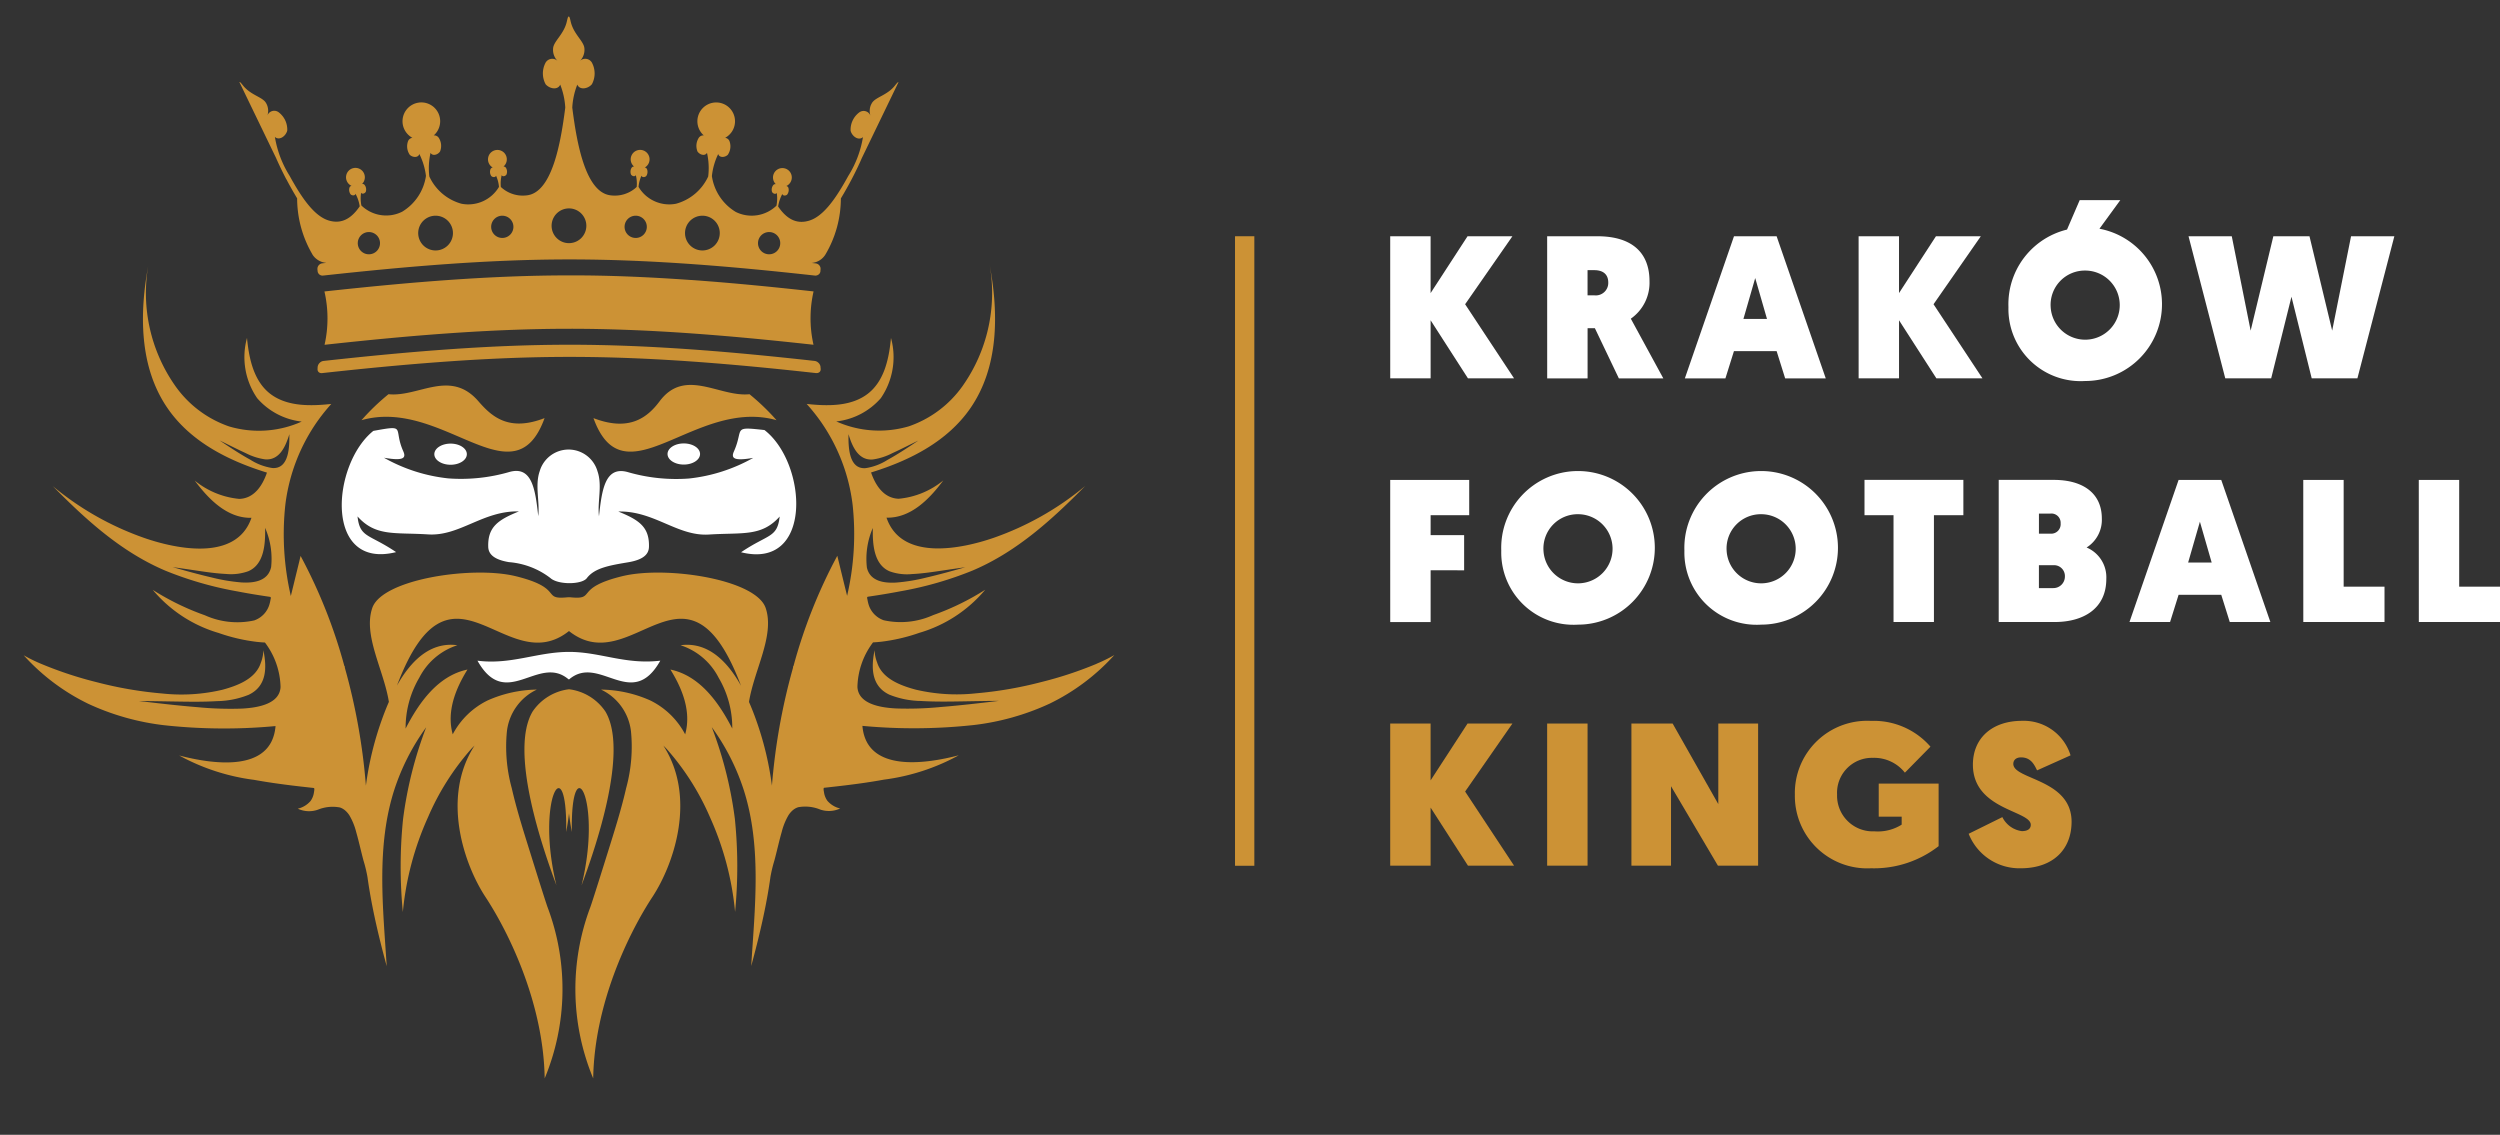
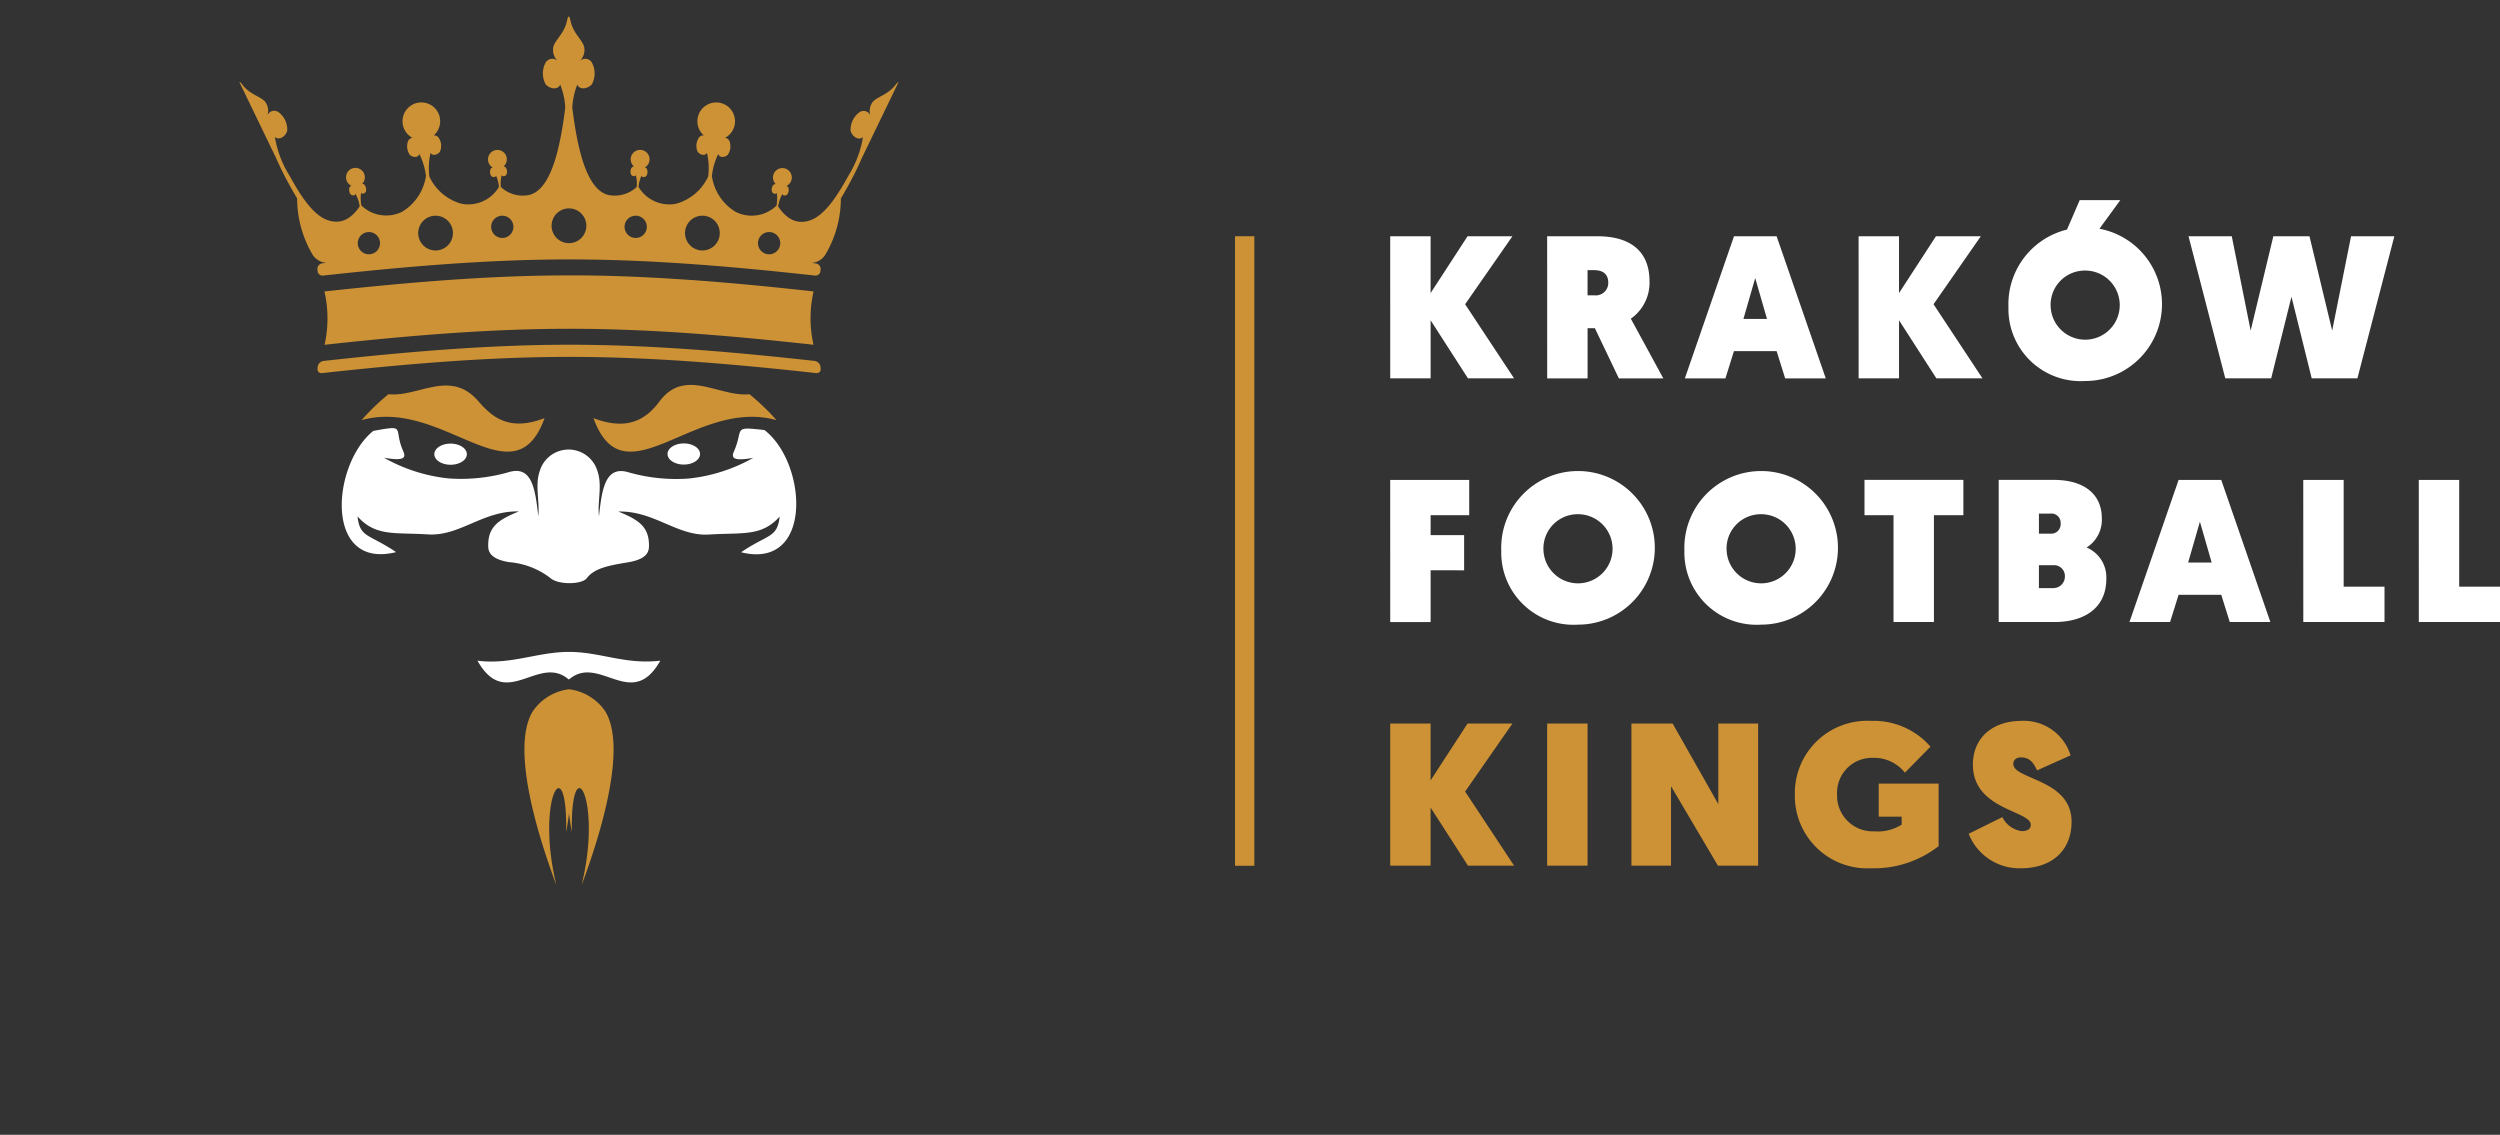
<svg xmlns="http://www.w3.org/2000/svg" id="kfk_logo" width="220.306" height="100" viewBox="0 0 220.306 100">
  <rect x="0" y="0" width="220.306" height="100" fill="#333333" stroke="none" />
  <defs>
    <clipPath id="clip-path">
      <rect id="Rectangle_922" data-name="Rectangle 922" width="220.306" height="100" fill="none" />
    </clipPath>
  </defs>
  <g id="Group_3335" data-name="Group 3335" clip-path="url(#clip-path)">
    <path id="Path_3354" data-name="Path 3354" d="M132.292,129.326c.79,0,1.433.416,1.433.931s-.642.931-1.433.931-1.432-.417-1.432-.931.641-.931,1.432-.931m-20.55.016c.791,0,1.432.417,1.432.932s-.642.931-1.432.931-1.433-.418-1.433-.931.642-.932,1.433-.932m10.452,20.772h-.056c-2.658-2.258-5.513,2.839-8.028-1.643,2.941.378,5.245-.761,8.028-.773s4.955,1.138,8.084.773c-2.515,4.48-5.369-.614-8.028,1.643m15.148-11.2c2.4-1.624,3.187-1.243,3.4-3.145-1.611,1.794-3.257,1.395-6.232,1.585-2.767.177-4.836-2.108-7.993-2.027,1.819.736,2.758,1.354,2.706,3.119-.018.659-.517,1.133-1.825,1.352-1.674.282-2.964.5-3.65,1.4-.435.575-2.532.607-3.213-.011a6.864,6.864,0,0,0-3.65-1.4c-1.307-.219-1.807-.693-1.826-1.351-.052-1.765.889-2.383,2.706-3.119-3.156-.08-5.226,2.2-7.993,2.027-2.974-.19-4.62.208-6.232-1.585.211,1.9,1,1.52,3.4,3.145-6.379,1.593-5.679-7.741-2.006-10.682,3-.544,1.72-.262,2.637,1.793.268.6.038.877-1.7.572a14.65,14.65,0,0,0,5.666,1.82,15.258,15.258,0,0,0,5.413-.573c1.989-.541,2.26,1.589,2.517,3.9.146-1.3-.306-2.7.125-3.951a2.652,2.652,0,0,1,5.1.012c.432,1.25-.021,2.652.126,3.951.256-2.311.528-4.44,2.517-3.9a15.246,15.246,0,0,0,5.413.572,14.67,14.67,0,0,0,5.664-1.819c-1.739.3-1.968.03-1.7-.573.9-2.022-.2-2.2,2.691-1.879,3.779,2.922,4.315,12.362-2.063,10.769" transform="translate(-72.035 -90.25)" fill="#fff" />
    <path id="Path_3355" data-name="Path 3355" d="M118.352,116.625c-2.477-2.865-5.28-.343-7.921-.62a19.93,19.93,0,0,0-2.38,2.29c7.167-2.04,13.427,7.3,16.134-.185-3.14,1.219-4.646-.113-5.833-1.486" transform="translate(-76.195 -81.267)" fill="#cc9235" />
    <path id="Path_3356" data-name="Path 3356" d="M183.217,116.493c-1.086,1.454-2.694,2.7-5.833,1.486,2.706,7.485,8.967-1.856,16.134.185a19.831,19.831,0,0,0-2.382-2.29c-2.639.277-5.685-2.37-7.919.62" transform="translate(-125.088 -81.135)" fill="#cc9235" />
    <path id="Path_3357" data-name="Path 3357" d="M138.923,105.533a.37.37,0,0,0,.221-.089.315.315,0,0,0,.1-.2.522.522,0,0,0,0-.065c0-.059-.009-.112-.014-.166l0-.035a.571.571,0,0,0-.17-.337.6.6,0,0,0-.343-.177c-3.609-.4-7.218-.757-10.828-1.014s-7.22-.414-10.821-.413-7.21.161-10.82.419-7.218.614-10.824,1.01a.575.575,0,0,0-.333.173.587.587,0,0,0-.172.34c-.006.06-.009.119-.011.176v.021c0,.021,0,.043,0,.064a.335.335,0,0,0,.1.21.349.349,0,0,0,.222.088.512.512,0,0,0,.07,0c3.627-.4,7.256-.753,10.883-1.012s7.256-.417,10.888-.418,7.263.154,10.889.412,7.259.614,10.886,1.016c.026,0,.052,0,.076,0" transform="translate(-66.925 -72.658)" fill="#cc9235" />
    <path id="Path_3358" data-name="Path 3358" d="M129.291,82.721c-3.9-.275-7.445-.419-10.764-.408-3.339,0-6.861.138-10.766.416-3.159.224-6.587.543-10.785,1a10.591,10.591,0,0,1,.011,4.7c4.126-.451,7.52-.768,10.648-.991,3.942-.281,7.5-.419,10.893-.421s6.97.134,10.893.415c3.152.226,6.547.541,10.653.994a10.6,10.6,0,0,1,.006-4.7c-4.145-.459-7.573-.779-10.789-1.009" transform="translate(-68.386 -58.045)" fill="#cc9235" />
    <path id="Path_3359" data-name="Path 3359" d="M75.7,19.225h0c.288.55.609,1.122.948,1.681A9.823,9.823,0,0,0,78,25.855v0a.026.026,0,0,1,0,.008h0a1.615,1.615,0,0,0,1.228.731l-.367.04a.492.492,0,0,0-.425.5c0,.035,0,.068.007.1s.006.057.011.1a.43.43,0,0,0,.161.288.436.436,0,0,0,.32.091c3.61-.394,7.221-.75,10.83-1.007s7.222-.415,10.839-.416,7.225.155,10.836.411,7.222.612,10.833,1.012h.006a.451.451,0,0,0,.321-.093.4.4,0,0,0,.162-.278v-.006l0-.037c.006-.052.011-.106.014-.162a.468.468,0,0,0-.114-.327.478.478,0,0,0-.306-.169l-.373-.04a1.574,1.574,0,0,0,1.245-.786,9.742,9.742,0,0,0,1.335-4.9c.338-.56.659-1.132.948-1.683h0c.358-.682.667-1.33.9-1.874l3.23-6.684v0s0,0,0,0c-.058-.024-.14.078-.318.3-.7.88-1.737,1.007-2.037,1.559a1.328,1.328,0,0,0-.111,1.1.643.643,0,0,0-1.014-.281,1.907,1.907,0,0,0-.74,1.6c.137.516.716.9,1.09.559a9.263,9.263,0,0,1-1.294,3.42c-1.02,1.859-2.146,3.56-3.467,3.948-.874.256-1.81.081-2.714-1.253a3.326,3.326,0,0,1,.371-1.106c.035.171.274.18.417.064a.661.661,0,0,0,.116-.6.236.236,0,0,0-.183-.163.828.828,0,1,0-.93-.165.234.234,0,0,0-.227.09.658.658,0,0,0-.1.6c.093.158.321.232.413.084a3.18,3.18,0,0,1-.026,1.123,3.147,3.147,0,0,1-3.589.55,4.425,4.425,0,0,1-2.1-3.157,5.834,5.834,0,0,1,.557-1.946c.093.338.571.325.84.074a1.312,1.312,0,0,0,.155-1.2.472.472,0,0,0-.385-.3,1.658,1.658,0,1,0-1.879-.211.473.473,0,0,0-.443.21,1.314,1.314,0,0,0-.114,1.206c.207.306.671.424.836.116a6.038,6.038,0,0,1,.106,2.089,4.395,4.395,0,0,1-2.836,2.4,3.144,3.144,0,0,1-3.3-1.486,2.96,2.96,0,0,1,.259-.987c.05.167.289.157.422.028a.663.663,0,0,0,.065-.6.237.237,0,0,0-.2-.146.831.831,0,1,0-.939-.086.234.234,0,0,0-.221.109.663.663,0,0,0-.046.6c.107.15.339.2.42.049a3,3,0,0,1,.075,1.04,2.822,2.822,0,0,1-2.287.739c-2.22-.242-2.993-4.582-3.389-7.738a6.517,6.517,0,0,1,.443-2.022c.2.494.921.394,1.286-.031a2.011,2.011,0,0,0,.03-1.849.676.676,0,0,0-1.088-.2,1.392,1.392,0,0,0,.4-1.088c-.03-.659-.955-1.251-1.214-2.4-.068-.3-.1-.43-.167-.43s-.1.132-.167.43c-.259,1.153-1.184,1.745-1.214,2.4a1.391,1.391,0,0,0,.4,1.088.676.676,0,0,0-1.088.2,2.007,2.007,0,0,0,.031,1.849c.365.425,1.088.525,1.286.031a6.548,6.548,0,0,1,.445,2.022c-.4,3.156-1.171,7.5-3.39,7.738a2.822,2.822,0,0,1-2.287-.739,3.018,3.018,0,0,1,.074-1.04c.08.156.313.1.419-.049a.655.655,0,0,0-.045-.6.233.233,0,0,0-.219-.109.829.829,0,1,0-.94.086.236.236,0,0,0-.2.146.661.661,0,0,0,.065.6c.132.129.371.138.422-.028a2.96,2.96,0,0,1,.259.987,3.145,3.145,0,0,1-3.3,1.486,4.39,4.39,0,0,1-2.835-2.4,6.033,6.033,0,0,1,.106-2.089c.165.308.629.19.836-.116a1.312,1.312,0,0,0-.115-1.206.47.47,0,0,0-.442-.21,1.659,1.659,0,1,0-1.878.211.474.474,0,0,0-.386.3,1.312,1.312,0,0,0,.156,1.2c.269.251.747.264.841-.074A5.878,5.878,0,0,1,88,18.931a4.423,4.423,0,0,1-2.1,3.157,3.147,3.147,0,0,1-3.589-.55,3.208,3.208,0,0,1-.026-1.123c.091.148.32.075.413-.084a.661.661,0,0,0-.1-.6.234.234,0,0,0-.228-.09.829.829,0,1,0-.929.165.236.236,0,0,0-.182.163.659.659,0,0,0,.116.6c.142.116.382.107.416-.064a3.3,3.3,0,0,1,.371,1.106c-.9,1.333-1.839,1.509-2.715,1.253-1.32-.387-2.446-2.089-3.466-3.948a9.251,9.251,0,0,1-1.293-3.42c.374.342.953-.043,1.089-.559a1.906,1.906,0,0,0-.738-1.6.645.645,0,0,0-1.016.281,1.325,1.325,0,0,0-.11-1.1c-.3-.552-1.337-.678-2.037-1.559-.177-.222-.259-.324-.318-.3v0s0,0,0,0l3.229,6.684c.239.544.548,1.192.9,1.874m42.554,4.661a.98.98,0,1,1-.98.979.979.979,0,0,1,.98-.979m-5.878-1.44a1.531,1.531,0,1,1-1.533,1.531,1.531,1.531,0,0,1,1.533-1.531m-5.88,0a.98.98,0,1,1-.98.979.979.979,0,0,1,.98-.979m-5.879-.644a1.531,1.531,0,1,1-1.532,1.531,1.532,1.532,0,0,1,1.532-1.531m-5.877.644a.98.98,0,1,1-.98.979.98.98,0,0,1,.98-.979m-5.879,0a1.531,1.531,0,1,1-1.531,1.531,1.531,1.531,0,0,1,1.531-1.531m-5.878,1.44a.98.98,0,1,1-.978.979.979.979,0,0,1,.978-.979" transform="translate(-50.464 -3.429)" fill="#cc9235" />
-     <path id="Path_3360" data-name="Path 3360" d="M101.612,114.471a33.609,33.609,0,0,1-4.846,1.6,34.29,34.29,0,0,1-5.789,1,15.736,15.736,0,0,1-5.3-.327c-1.37-.369-2.945-.973-3.394-2.381a3.322,3.322,0,0,1-.227-1.1c-.291,1.436-.349,3.145,1.3,3.924a7.766,7.766,0,0,0,2.782.557c1.369.083,2.755.05,4.134.027.921-.016,1.84-.032,2.763-.039-1.728.205-3.459.407-5.192.547a29.714,29.714,0,0,1-3.9.123c-1.554-.08-3.326-.456-3.4-1.9a6.765,6.765,0,0,1,1.376-3.922c.242-.011.486-.032.726-.059a15.749,15.749,0,0,0,3.351-.782,11.938,11.938,0,0,0,5.811-3.8,22.546,22.546,0,0,1-4.6,2.241,6.946,6.946,0,0,1-4.338.453,2.117,2.117,0,0,1-1.361-1.46,3.313,3.313,0,0,1-.076-.341c-.02-.118-.085-.259.05-.279q.5-.072.993-.151.965-.154,1.93-.338a31.21,31.21,0,0,0,6.274-1.81c3.887-1.644,7-4.48,9.933-7.452a26.026,26.026,0,0,1-8.022,4.55c-2.877,1-8.166,2.094-9.484-1.762,2.161.052,3.816-1.68,5.006-3.283a7.252,7.252,0,0,1-3.933,1.616c-1.318-.043-2.046-1.183-2.434-2.317l.208-.064c3.273-1.033,6.508-2.678,8.518-5.56,2.551-3.662,2.513-8.4,1.734-12.623a14.227,14.227,0,0,1-2.388,10.62,9.644,9.644,0,0,1-4.736,3.559,9.242,9.242,0,0,1-6.4-.428A6.1,6.1,0,0,0,82.6,91.066a6.375,6.375,0,0,0,.9-5.313c-.009.094-.019.188-.029.282-.182,1.706-.629,3.633-2.1,4.7-1.494,1.088-3.556,1.022-5.3.833A17.215,17.215,0,0,1,77.225,93a16.176,16.176,0,0,1,2.893,7.439,24.055,24.055,0,0,1-.484,8.041q-.37-1.5-.736-3.007c0,.009-.006-.022-.018-.07a.007.007,0,0,1,0,.005s0-.005,0-.008-.006-.022-.009-.034-.009-.039-.014-.061-.015-.06-.024-.095a0,0,0,0,1,0,0s0-.005,0-.007c-.032-.128-.062-.255-.062-.255A45.707,45.707,0,0,0,74.9,114.7c-.009-.018-.014-.036-.023-.053,0,.059-.008.118-.012.177a54.261,54.261,0,0,0-1.855,10.38,27.847,27.847,0,0,0-1.37-5.716c-.181-.516-.4-1.083-.652-1.66.446-2.811,2.292-5.863,1.468-8.281-.869-2.547-8.827-3.733-12.634-2.8-4.314,1.055-2.218,2.1-4.576,1.86h-.244c-2.359.237-.263-.805-4.577-1.86-3.807-.931-11.764.254-12.634,2.8-.824,2.416,1.016,5.469,1.463,8.277-.254.579-.471,1.146-.653,1.664a27.85,27.85,0,0,0-1.371,5.716,54.266,54.266,0,0,0-1.854-10.38c0-.059-.009-.118-.013-.177-.008.017-.014.036-.022.053a45.814,45.814,0,0,0-3.867-9.739s-.032.127-.062.255l0,.007v0c-.008.034-.017.068-.024.095l-.014.061-.008.034,0,.008v-.005c-.012.048-.019.078-.017.07q-.368,1.5-.735,3.007a24.063,24.063,0,0,1-.484-8.041A16.188,16.188,0,0,1,33.025,93a17.154,17.154,0,0,1,1.155-1.432c-1.747.189-3.808.255-5.3-.833-1.468-1.068-1.915-3-2.1-4.7-.011-.094-.019-.188-.028-.282a6.371,6.371,0,0,0,.9,5.313,6.1,6.1,0,0,0,3.923,2.057,9.239,9.239,0,0,1-6.4.428,9.645,9.645,0,0,1-4.736-3.559,14.23,14.23,0,0,1-2.388-10.62c-.78,4.22-.818,8.961,1.735,12.623,2.008,2.883,5.245,4.528,8.515,5.56l.208.064c-.387,1.134-1.116,2.273-2.433,2.317a7.25,7.25,0,0,1-3.932-1.616c1.19,1.6,2.844,3.336,5,3.283-1.318,3.856-6.606,2.765-9.483,1.762a26.031,26.031,0,0,1-8.019-4.55c2.927,2.971,6.044,5.808,9.932,7.452a31.188,31.188,0,0,0,6.273,1.81q.962.185,1.929.338.5.079.992.151c.135.02.07.161.05.279a3.094,3.094,0,0,1-.076.341,2.117,2.117,0,0,1-1.361,1.46,6.942,6.942,0,0,1-4.336-.453,22.555,22.555,0,0,1-4.6-2.241,11.942,11.942,0,0,0,5.811,3.8,15.755,15.755,0,0,0,3.351.782c.241.027.484.048.726.059a6.761,6.761,0,0,1,1.376,3.922c-.08,1.441-1.85,1.817-3.4,1.9a29.717,29.717,0,0,1-3.9-.123c-1.734-.141-3.464-.342-5.191-.547.922.007,1.842.023,2.762.039,1.379.023,2.765.055,4.134-.027a7.768,7.768,0,0,0,2.782-.557c1.652-.779,1.594-2.488,1.3-3.924a3.335,3.335,0,0,1-.225,1.1c-.45,1.408-2.025,2.012-3.395,2.381a15.726,15.726,0,0,1-5.3.327,34.254,34.254,0,0,1-5.788-1,33.563,33.563,0,0,1-4.845-1.6,13.816,13.816,0,0,1-1.573-.77,18.6,18.6,0,0,0,5.693,4.278,21.932,21.932,0,0,0,6.664,1.886,48.682,48.682,0,0,0,9.839.077c-.348,4.2-5.7,3.322-8.493,2.591a18.645,18.645,0,0,0,6.612,2.15c1.149.209,2.307.371,3.465.512.49.059.979.114,1.469.168l.313.034c.1.011.032.307.017.4a1.686,1.686,0,0,1-.294.744,2.117,2.117,0,0,1-1.129.682,2.347,2.347,0,0,0,1.763.091,3.451,3.451,0,0,1,1.947-.2c.023.006.047.019.069.024a1.354,1.354,0,0,1,.129.059,1.426,1.426,0,0,1,.235.154,1.963,1.963,0,0,1,.422.487,5.578,5.578,0,0,1,.581,1.438c.241.837.422,1.691.649,2.531a11.888,11.888,0,0,1,.347,1.444c.073.527.157,1.052.248,1.576.373,2.117.884,4.206,1.447,6.279-.319-5.141-.937-10.5.653-15.5a19.839,19.839,0,0,1,2.823-5.553,35.112,35.112,0,0,0-2.036,8.093,41.432,41.432,0,0,0-.018,8.184,26.228,26.228,0,0,1,2.211-8.34A22.461,22.461,0,0,1,46.484,122c.1-.113.214-.22.321-.329-2.969,4.6-.906,10.5.953,13.333,2.166,3.3,5.127,9.5,5.225,16a20.477,20.477,0,0,0,.273-15.037c-.15-.382-1.119-3.483-1.486-4.66-.607-1.95-1.236-3.9-1.691-5.892a13.8,13.8,0,0,1-.423-5,4.655,4.655,0,0,1,2.636-3.674,10.989,10.989,0,0,0-4.318.947,6.89,6.89,0,0,0-3.093,2.995c-.558-2.005.25-4.018,1.3-5.709-2.63.549-4.3,2.96-5.452,5.2a8.693,8.693,0,0,1,1.21-4.492,5.75,5.75,0,0,1,3.351-2.851c-2.448-.334-4.16,1.477-5.325,3.558,4.77-12.591,9.58-.374,15.16-4.807,5.581,4.434,10.388-7.791,15.16,4.818-1.166-2.086-2.878-3.9-5.331-3.569a5.752,5.752,0,0,1,3.351,2.851,8.692,8.692,0,0,1,1.21,4.492c-1.154-2.239-2.822-4.65-5.452-5.2,1.052,1.691,1.86,3.7,1.3,5.709a6.89,6.89,0,0,0-3.093-2.995,10.991,10.991,0,0,0-4.32-.947,4.657,4.657,0,0,1,2.638,3.674,13.8,13.8,0,0,1-.423,5c-.455,1.993-1.084,3.942-1.691,5.892-.368,1.177-1.338,4.278-1.487,4.66a20.483,20.483,0,0,0,.272,15.037c.1-6.5,3.06-12.7,5.225-16,1.86-2.834,3.924-8.732.955-13.333.108.109.218.216.321.329a22.493,22.493,0,0,1,3.79,5.985,26.2,26.2,0,0,1,2.212,8.34,41.387,41.387,0,0,0-.018-8.184,35.114,35.114,0,0,0-2.037-8.093,19.776,19.776,0,0,1,2.823,5.553c1.591,5,.973,10.358.653,15.5.565-2.073,1.075-4.163,1.448-6.279.091-.524.175-1.049.248-1.576a12.114,12.114,0,0,1,.347-1.444c.227-.84.408-1.694.65-2.531a5.545,5.545,0,0,1,.58-1.438,1.943,1.943,0,0,1,.422-.487,1.432,1.432,0,0,1,.236-.154,1.3,1.3,0,0,1,.13-.059c.023,0,.045-.018.068-.024a3.457,3.457,0,0,1,1.948.2,2.346,2.346,0,0,0,1.762-.091,2.116,2.116,0,0,1-1.129-.682,1.682,1.682,0,0,1-.294-.744c-.015-.092-.085-.389.017-.4l.312-.034c.49-.054.98-.109,1.47-.168,1.158-.141,2.317-.3,3.466-.512a18.651,18.651,0,0,0,6.614-2.15c-2.793.731-8.146,1.6-8.495-2.591a48.7,48.7,0,0,0,9.84-.077,21.95,21.95,0,0,0,6.666-1.886,18.63,18.63,0,0,0,5.694-4.278,14.02,14.02,0,0,1-1.574.77m-72.74-8.492c-.277,1.221-1.538,1.39-2.6,1.324a16.013,16.013,0,0,1-2.63-.438c-1.155-.269-2.3-.588-3.438-.911.623.085,1.246.177,1.869.269.932.138,1.868.285,2.811.331a4.533,4.533,0,0,0,1.974-.236c1.446-.608,1.516-2.487,1.493-3.823a6.827,6.827,0,0,1,.526,3.484m.107-8.759a4.978,4.978,0,0,1-1.927-.725c-.939-.515-1.833-1.114-2.723-1.708.772.37,1.531.767,2.31,1.121a5.348,5.348,0,0,0,1.7.547c1.29.114,1.83-1.183,2.143-2.219.012,1.028.005,3.1-1.507,2.983M81.9,102.5c-.023,1.336.047,3.216,1.493,3.823a4.54,4.54,0,0,0,1.976.236c.942-.046,1.879-.193,2.81-.331.623-.092,1.246-.184,1.869-.269-1.14.323-2.284.642-3.439.911a16,16,0,0,1-2.632.438c-1.066.066-2.328-.1-2.6-1.324A6.82,6.82,0,0,1,81.9,102.5m-2.14-8.258c.313,1.036.854,2.333,2.143,2.219a5.35,5.35,0,0,0,1.7-.547c.779-.354,1.54-.751,2.312-1.121-.89.593-1.785,1.193-2.725,1.708a4.978,4.978,0,0,1-1.927.725c-1.513.113-1.519-1.955-1.507-2.983" transform="translate(-4.985 -55.972)" fill="#cc9235" />
    <path id="Path_3361" data-name="Path 3361" d="M161.791,223.294c1.166-3.124,4.207-11.825,2.09-15.33a4.544,4.544,0,0,0-3.191-1.946h-.009a4.545,4.545,0,0,0-3.193,1.946c-2.118,3.505.924,12.206,2.089,15.33-1.872-7.614.973-12.288.859-4.693.113-.625.193-1.169.248-1.648.055.478.135,1.023.249,1.648-.114-7.6,2.731-2.921.857,4.693" transform="translate(-110.542 -145.279)" fill="#cc9235" />
    <path id="Path_3362" data-name="Path 3362" d="M415.538,70.614h3.56v5.01l3.256-5.01h3.954l-4.168,5.993,4.312,6.53H422.39L419.1,78.021v5.117h-3.56Z" transform="translate(-293.03 -49.796)" fill="#fff" />
    <path id="Path_3363" data-name="Path 3363" d="M462.45,70.615h4.419c3.113,0,4.6,1.5,4.6,3.954a3.86,3.86,0,0,1-1.646,3.31l2.863,5.26h-3.918l-2.111-4.419h-.644v4.419h-3.56Zm4.151,5.206a1.1,1.1,0,0,0,1.234-1.127c0-.7-.43-1.091-1.234-1.091h-.591v2.218Z" transform="translate(-326.111 -49.796)" fill="#fff" />
    <path id="Path_3364" data-name="Path 3364" d="M507.926,80.74l-.751,2.4H503.6l4.33-12.524h3.757l4.33,12.524h-3.578l-.751-2.4ZM509.8,74.3l-1.038,3.6h2.076Z" transform="translate(-355.127 -49.796)" fill="#fff" />
    <path id="Path_3365" data-name="Path 3365" d="M555.546,70.614h3.56v5.01l3.256-5.01h3.954l-4.168,5.993,4.312,6.53H562.4l-3.292-5.117v5.117h-3.56Z" transform="translate(-391.761 -49.796)" fill="#fff" />
    <path id="Path_3366" data-name="Path 3366" d="M600.332,69.241a6.768,6.768,0,1,1,6.763,6.513,6.364,6.364,0,0,1-6.763-6.513m3.721,0a3.046,3.046,0,1,0,3.042-3.22,3.02,3.02,0,0,0-3.042,3.22m2.559-9.428h3.579l-1.969,2.7h-2.773Z" transform="translate(-423.343 -42.179)" fill="#fff" />
    <path id="Path_3367" data-name="Path 3367" d="M663.234,75.946l-1.789,7.192H657.4l-3.238-12.524h3.811l1.664,8.319,2-8.319h3.184l2,8.319,1.664-8.319H672.3l-3.256,12.524h-4.026Z" transform="translate(-461.304 -49.796)" fill="#fff" />
    <path id="Path_3368" data-name="Path 3368" d="M415.538,143.442H422.5v3.113h-3.4v1.753h2.952v3.1H419.1v4.562h-3.56Z" transform="translate(-293.03 -101.152)" fill="#fff" />
    <path id="Path_3369" data-name="Path 3369" d="M448.735,149.129a6.768,6.768,0,1,1,6.763,6.512,6.364,6.364,0,0,1-6.763-6.512m3.721,0a3.046,3.046,0,1,0,3.041-3.22,3.019,3.019,0,0,0-3.041,3.22" transform="translate(-316.44 -100.596)" fill="#fff" />
    <path id="Path_3370" data-name="Path 3370" d="M503.475,149.129a6.768,6.768,0,1,1,6.762,6.512,6.364,6.364,0,0,1-6.762-6.512m3.721,0a3.046,3.046,0,1,0,3.041-3.22,3.019,3.019,0,0,0-3.041,3.22" transform="translate(-355.041 -100.596)" fill="#fff" />
    <path id="Path_3371" data-name="Path 3371" d="M559.865,146.554h-2.558v-3.113h8.713v3.113h-2.594v9.411h-3.56Z" transform="translate(-393.003 -101.152)" fill="#fff" />
    <path id="Path_3372" data-name="Path 3372" d="M597.421,143.441h4.848c2.63,0,4.24,1.216,4.24,3.4a2.883,2.883,0,0,1-1.342,2.558,2.849,2.849,0,0,1,1.736,2.773c0,2.63-2.04,3.793-4.544,3.793h-4.938Zm4.58,4.741a.836.836,0,0,0,.877-.912.814.814,0,0,0-.912-.859h-1v1.771Zm.233,4.795a1.017,1.017,0,0,0,1.02-1.02.957.957,0,0,0-.966-1h-1.324v2.022Z" transform="translate(-421.29 -101.152)" fill="#fff" />
    <path id="Path_3373" data-name="Path 3373" d="M640.835,153.568l-.751,2.4h-3.578l4.33-12.524h3.757l4.33,12.524h-3.578l-.751-2.4Zm1.878-6.441-1.038,3.6h2.076Z" transform="translate(-448.852 -101.153)" fill="#fff" />
    <path id="Path_3374" data-name="Path 3374" d="M688.454,143.442h3.56v9.411h3.6v3.113h-7.156Z" transform="translate(-485.485 -101.152)" fill="#fff" />
    <path id="Path_3375" data-name="Path 3375" d="M722.986,143.442h3.56v9.411h3.6v3.113h-7.156Z" transform="translate(-509.837 -101.152)" fill="#fff" />
    <path id="Path_3376" data-name="Path 3376" d="M415.538,216.268h3.56v5.009l3.256-5.009h3.954l-4.168,5.993,4.312,6.53H422.39l-3.292-5.117v5.117h-3.56Z" transform="translate(-293.03 -152.508)" fill="#cc9235" />
    <rect id="Rectangle_920" data-name="Rectangle 920" width="3.56" height="12.524" transform="translate(136.339 63.76)" fill="#cc9235" />
    <path id="Path_3377" data-name="Path 3377" d="M487.635,216.268h3.632l4.025,7.1v-7.1H498.8v12.524h-3.542l-4.133-7v7h-3.489Z" transform="translate(-343.871 -152.508)" fill="#cc9235" />
    <path id="Path_3378" data-name="Path 3378" d="M536.489,221.955a6.37,6.37,0,0,1,6.709-6.477,6.617,6.617,0,0,1,5.242,2.272l-2.254,2.29a3.452,3.452,0,0,0-2.809-1.306,3.077,3.077,0,0,0-3.167,3.22,3.147,3.147,0,0,0,3.292,3.256,3.933,3.933,0,0,0,2.4-.59v-.7h-2.022v-2.916h5.278v5.511a9.277,9.277,0,0,1-5.958,1.95,6.378,6.378,0,0,1-6.709-6.512" transform="translate(-378.322 -151.951)" fill="#cc9235" />
    <path id="Path_3379" data-name="Path 3379" d="M591.408,223.958a2.243,2.243,0,0,0,1.718,1.234c.555,0,.787-.233.787-.555,0-1.27-5.1-1.306-5.1-5.3,0-2.379,1.735-3.865,4.33-3.865a4.313,4.313,0,0,1,4.276,3.042l-2.952,1.324c-.251-.519-.555-1.145-1.413-1.145-.429,0-.68.233-.68.573,0,1.4,5.135,1.324,5.135,5.1,0,2.4-1.592,4.1-4.49,4.1a4.813,4.813,0,0,1-4.58-3.041Z" transform="translate(-414.956 -151.951)" fill="#cc9235" />
    <rect id="Rectangle_921" data-name="Rectangle 921" width="1.703" height="55.474" transform="translate(108.833 20.819)" fill="#cc9235" />
  </g>
</svg>